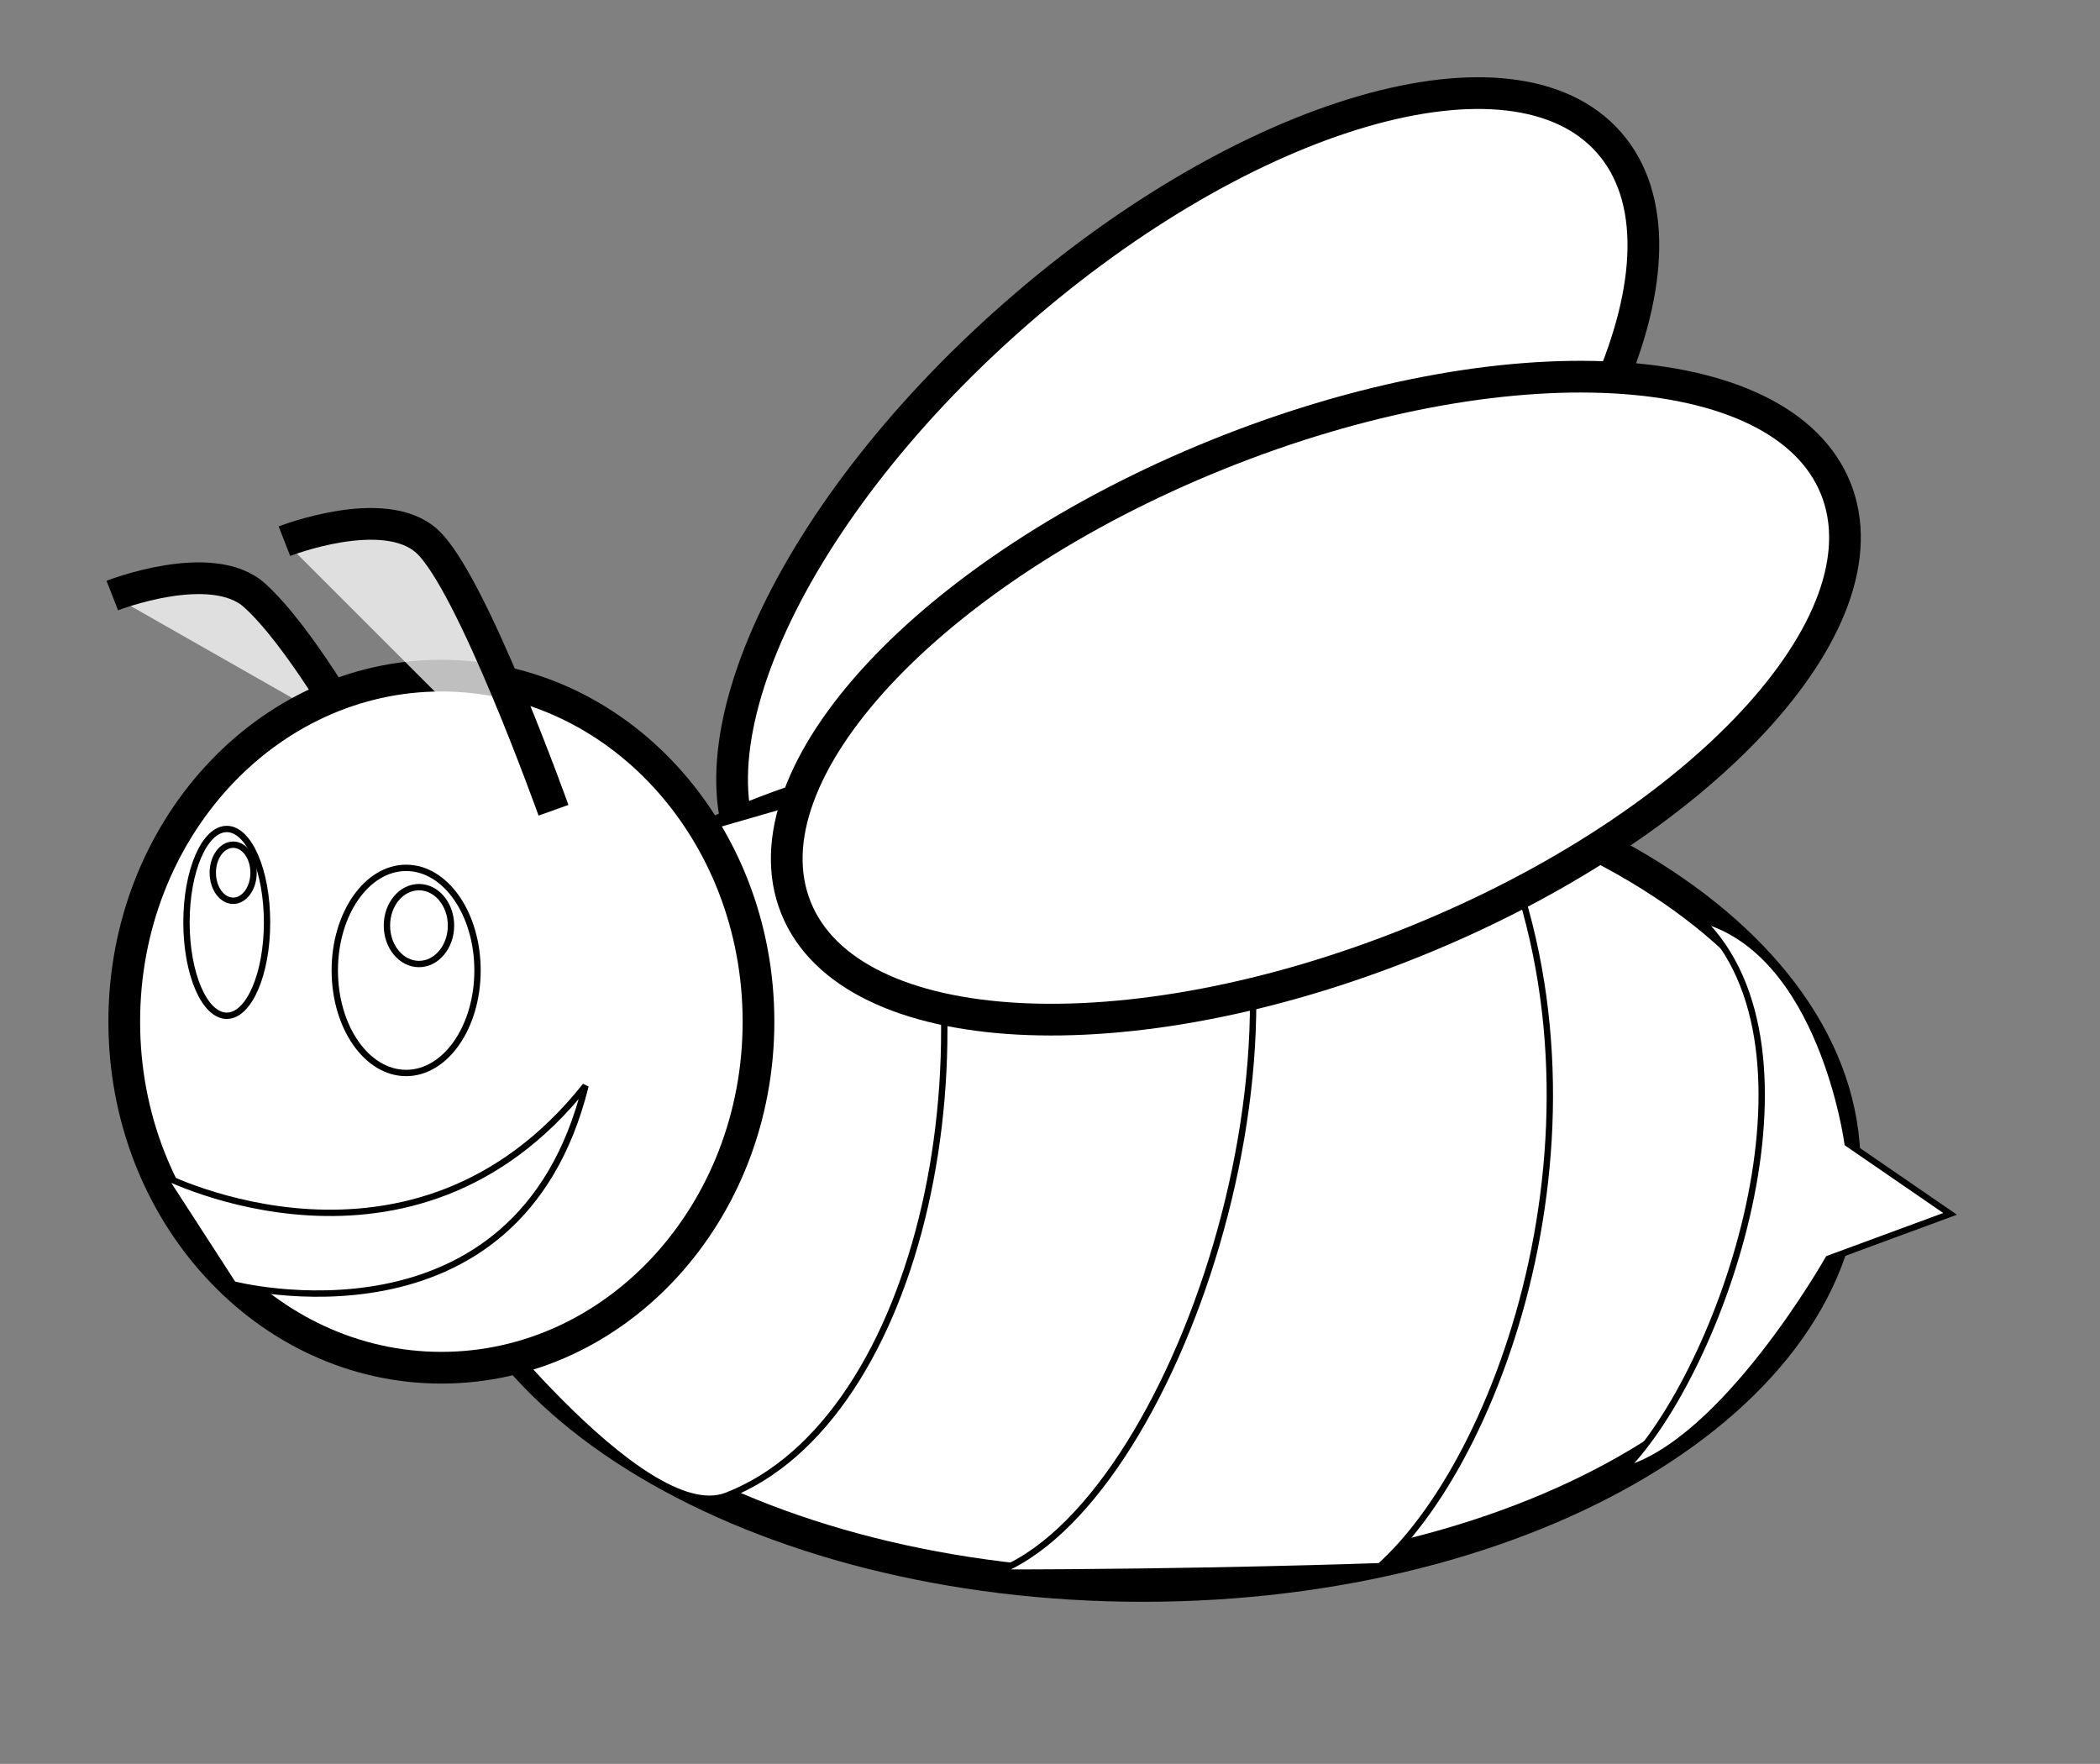
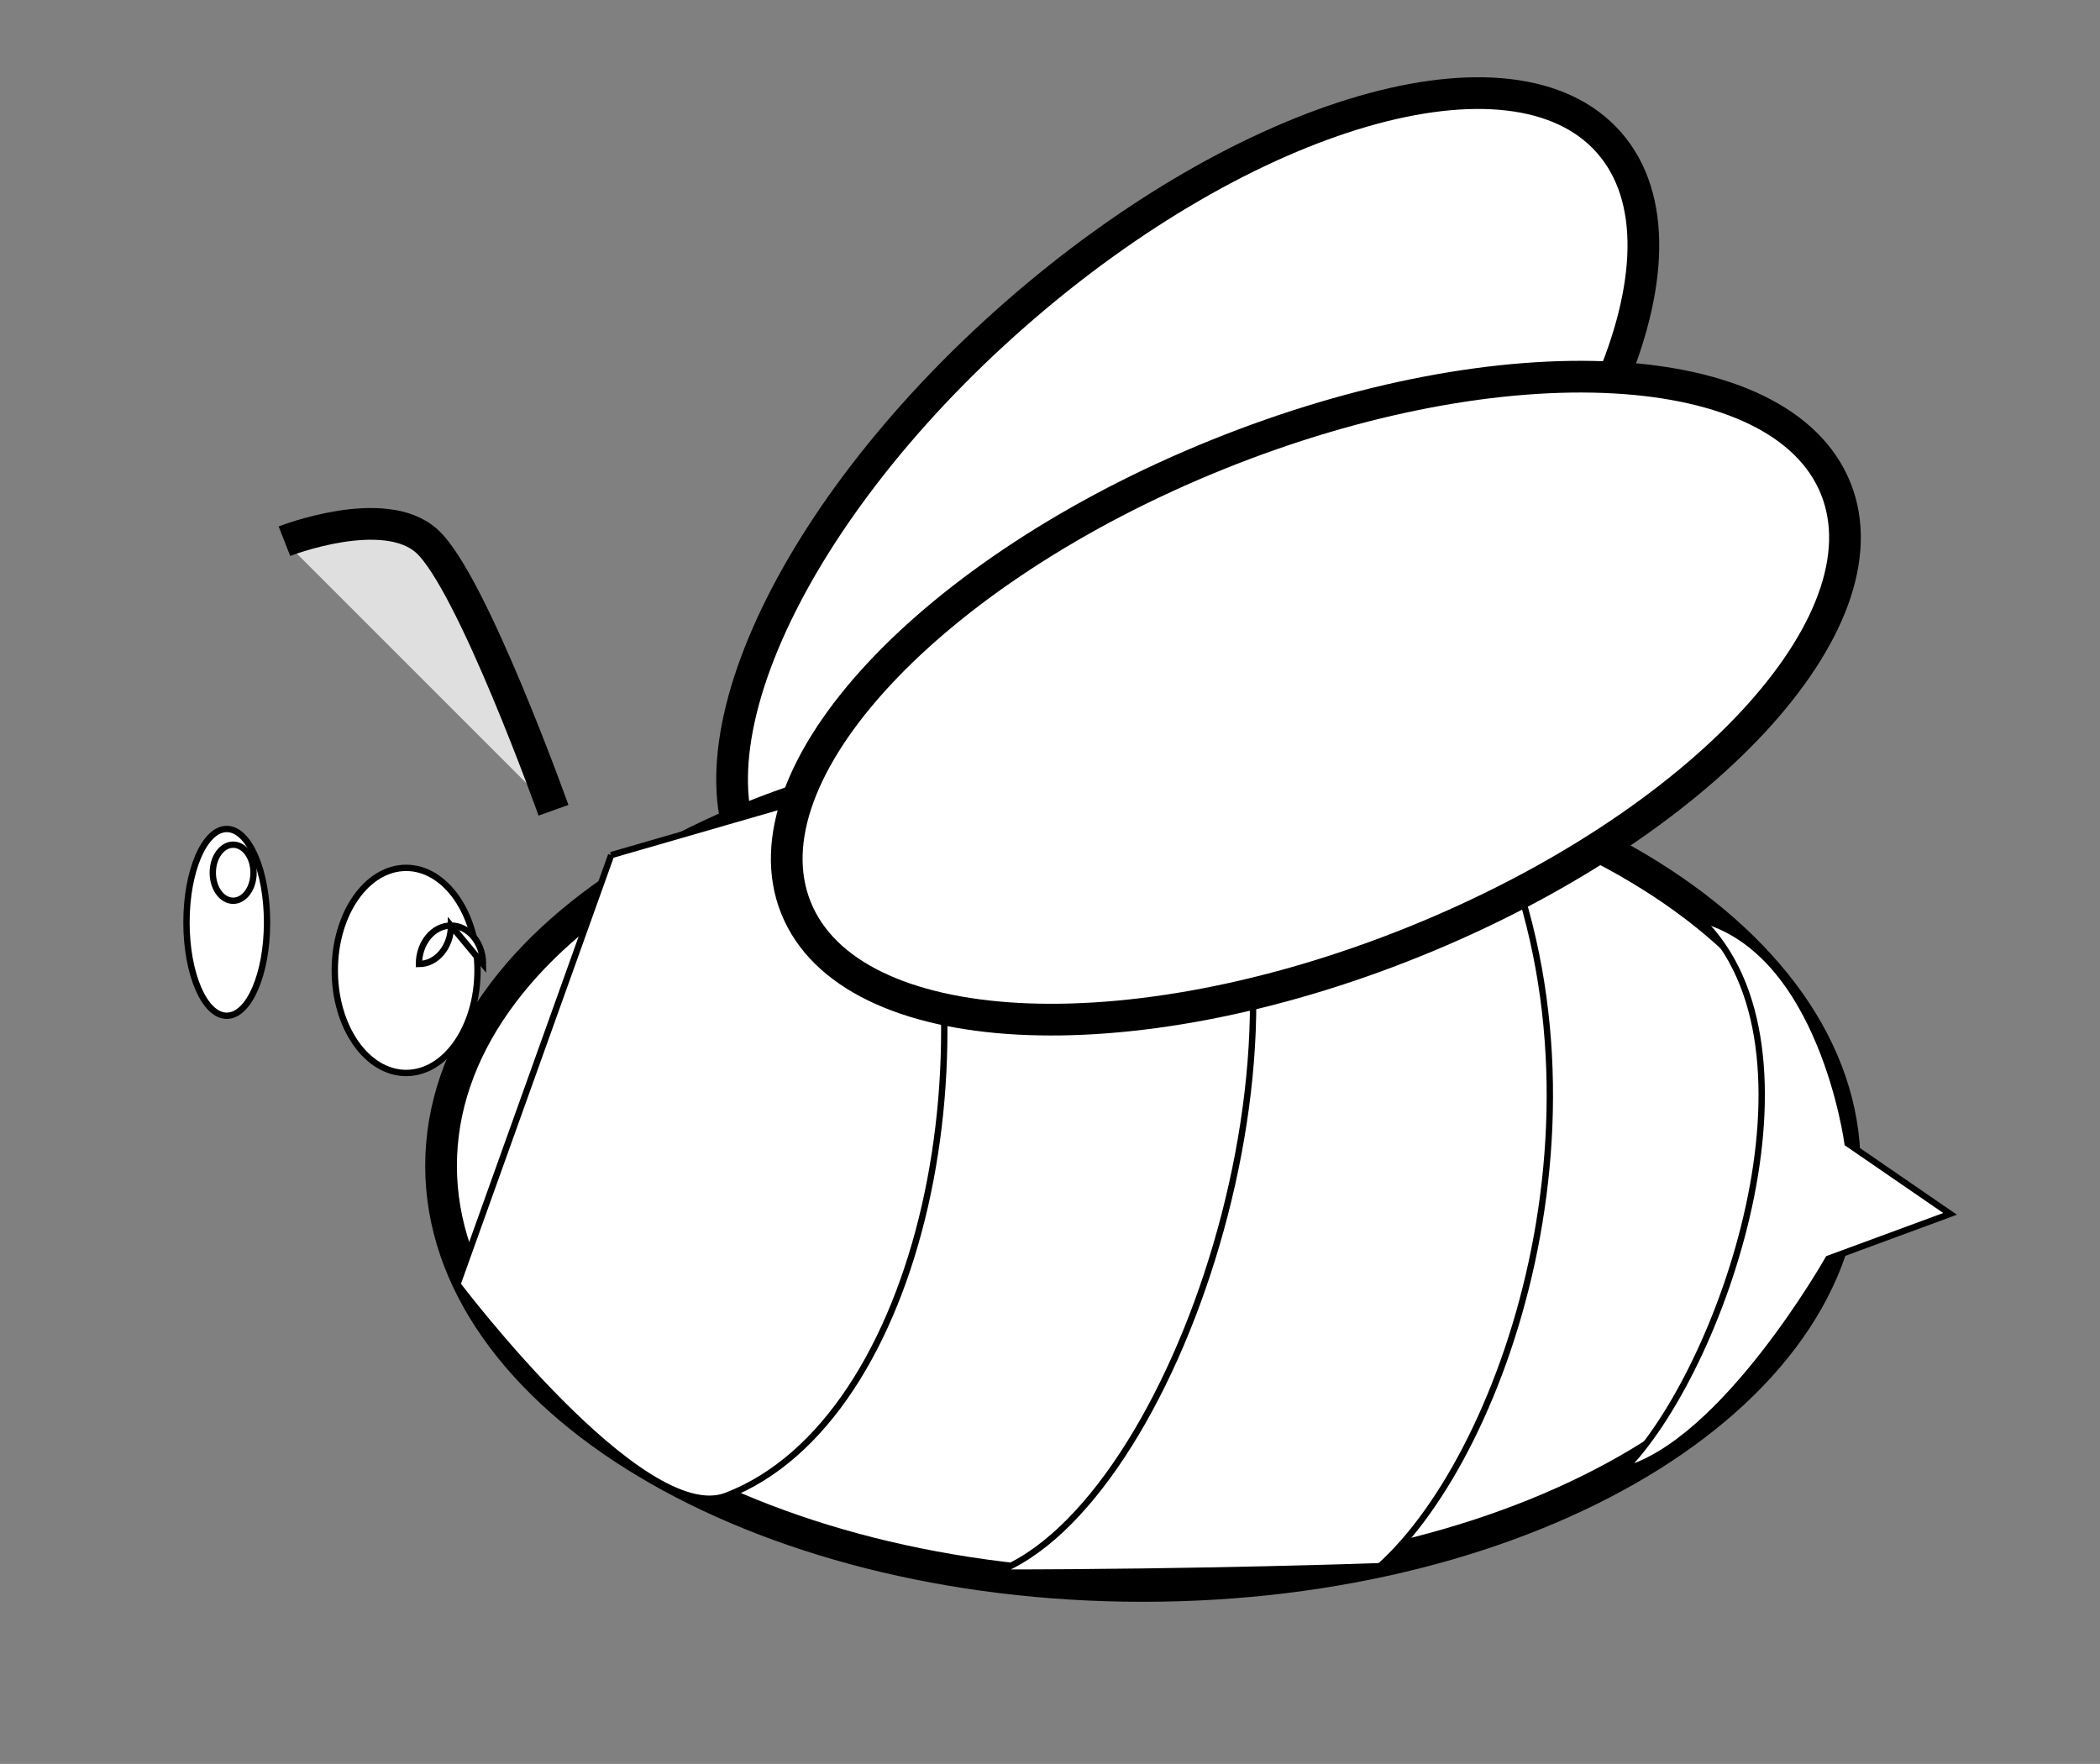
<svg xmlns="http://www.w3.org/2000/svg" width="793.707" height="666.667">
  <rect width="100%" height="100%" fill="#808080" stroke="none" />
  <title>abeja</title>
  <g>
    <title>Layer 1</title>
    <g id="layer1">
      <g id="g6516" transform="matrix(2.397, 0, 0, 2.397, -113.292, -70.632)">
-         <path d="m103.11,145.085c0,0 -8.572,-15.265 -15.672,-21.712c-6.767,-6.144 -22.468,0 -22.468,0" id="path20832" stroke-miterlimit="4" stroke-width="5" stroke="#000000" fill-rule="evenodd" fill-opacity="0.75" fill="#ffffff" />
        <path d="m261.865,141.382c-36.687,32.203 -78.66,44.372 -93.749,27.182c-15.089,-17.191 2.419,-57.232 39.107,-89.434c36.687,-32.203 78.66,-44.372 93.749,-27.182c15.089,17.191 -2.419,57.232 -39.107,89.434z" id="path13816" stroke-dashoffset="0" stroke-miterlimit="4" stroke-linecap="round" stroke-width="5" stroke="#000000" fill-rule="evenodd" fill="#ffffff" />
        <path d="m338.137,213.292c0,36.585 -49.546,66.244 -110.664,66.244c-61.118,0 -110.664,-29.658 -110.664,-66.244c0,-36.585 49.546,-66.243 110.664,-66.243c61.118,0 110.664,29.658 110.664,66.243l0,0z" id="path12050" stroke-dashoffset="0" stroke-miterlimit="4" stroke-linecap="round" stroke-width="5" stroke="#000000" fill-rule="evenodd" fill="#ffffff" />
        <path d="m143.63,164.299l45.457,-13.132c16.162,42.426 3.599,102.233 -27.274,114.147c-13.328,5.143 -42.426,-33.335 -42.426,-33.335l24.244,-67.68z" id="path15570" stroke-width="1px" stroke="#000000" fill-rule="evenodd" fill="#ffffff" />
-         <path d="m166.863,190.563c0.008,30.132 -22.381,54.564 -50.003,54.564c-27.621,0 -50.01,-24.431 -50.003,-54.564c-0.008,-30.132 22.381,-54.564 50.003,-54.564c27.621,0 50.01,24.432 50.003,54.564z" id="path13814" stroke-dashoffset="0" stroke-miterlimit="4" stroke-linecap="round" stroke-width="5" stroke="#000000" fill-rule="evenodd" fill="#ffffff" />
        <path d="m204.239,277.436c28.217,-10.581 53.538,-85.863 33.335,-124.249l43.437,2.02c23.234,46.467 4.041,103.036 -16.162,121.218c0,0 -28.143,1.01 -60.609,1.01z" id="path16445" stroke-width="1px" stroke="#000000" fill-rule="evenodd" fill="#ffffff" />
        <path d="m270.249,177.956c-45.267,18.272 -88.903,15.89 -97.465,-5.32c-8.562,-21.211 21.193,-53.218 66.46,-71.49c45.267,-18.272 88.904,-15.89 97.465,5.32c8.562,21.211 -21.193,53.218 -66.46,71.49z" id="path14691" stroke-dashoffset="0" stroke-miterlimit="4" stroke-linecap="round" stroke-width="5" stroke="#000000" fill-rule="evenodd" fill="#ffffff" />
        <path d="m122.557,182.482c0.004,8.93 -5.035,16.172 -11.252,16.172c-6.217,0 -11.256,-7.242 -11.252,-16.172c-0.004,-8.93 5.035,-16.172 11.252,-16.172c6.217,0 11.256,7.242 11.252,16.172z" id="path14693" stroke-dashoffset="0" stroke-miterlimit="4" stroke-linecap="round" stroke="#000000" fill-rule="evenodd" fill="#ffffff" />
        <path d="m89.372,174.906c0.002,8.131 -2.842,14.726 -6.352,14.726c-3.509,0 -6.354,-6.594 -6.352,-14.726c-0.002,-8.131 2.842,-14.726 6.352,-14.726c3.509,0 6.354,6.594 6.352,14.726z" id="path15568" stroke-dashoffset="0" stroke-miterlimit="4" stroke-linecap="round" stroke="#000000" fill-rule="evenodd" fill="#ffffff" />
        <path d="m303.234,261.274c15.531,-15.531 33.232,-66.491 12.122,-86.873c19.193,5.051 23.234,35.355 23.234,35.355l16.162,11.112l-19.193,7.071c0,0 -16.439,29.078 -32.325,33.335z" id="path17320" stroke-width="1px" stroke="#000000" fill-rule="evenodd" fill="#ffffff" />
-         <path d="m72.919,214.807c0,0 39.396,20.203 66.67,-14.142c-10.656,43.043 -55.558,31.315 -55.558,31.315l-11.112,-17.173z" id="path18197" stroke-width="1px" stroke="#000000" fill-rule="evenodd" fill="#ffffff" />
-         <path d="m118.376,175.411c0,3.347 -2.261,6.061 -5.051,6.061c-2.789,0 -5.051,-2.714 -5.051,-6.061c0,-3.347 2.261,-6.061 5.051,-6.061c2.789,0 5.051,2.714 5.051,6.061z" id="path19080" stroke-dashoffset="0" stroke-miterlimit="4" stroke-linecap="round" stroke="#000000" fill-rule="evenodd" fill="#ffffff" />
+         <path d="m118.376,175.411c0,3.347 -2.261,6.061 -5.051,6.061c0,-3.347 2.261,-6.061 5.051,-6.061c2.789,0 5.051,2.714 5.051,6.061z" id="path19080" stroke-dashoffset="0" stroke-miterlimit="4" stroke-linecap="round" stroke="#000000" fill-rule="evenodd" fill="#ffffff" />
        <path d="m87.243,167.077c0,2.442 -1.438,4.421 -3.213,4.421c-1.774,0 -3.213,-1.979 -3.213,-4.421c0,-2.442 1.438,-4.421 3.213,-4.421c1.774,0 3.213,1.979 3.213,4.421z" id="path19955" stroke-dashoffset="0" stroke-miterlimit="4" stroke-linecap="round" stroke="#000000" fill-rule="evenodd" fill="#ffffff" />
        <path d="m134.538,157.228c0,0 -12.857,-35.98 -19.958,-42.426c-6.767,-6.144 -22.468,0 -22.468,0" id="path19957" stroke-miterlimit="4" stroke-width="5" stroke="#000000" fill-rule="evenodd" fill-opacity="0.75" fill="#ffffff" />
      </g>
    </g>
  </g>
</svg>